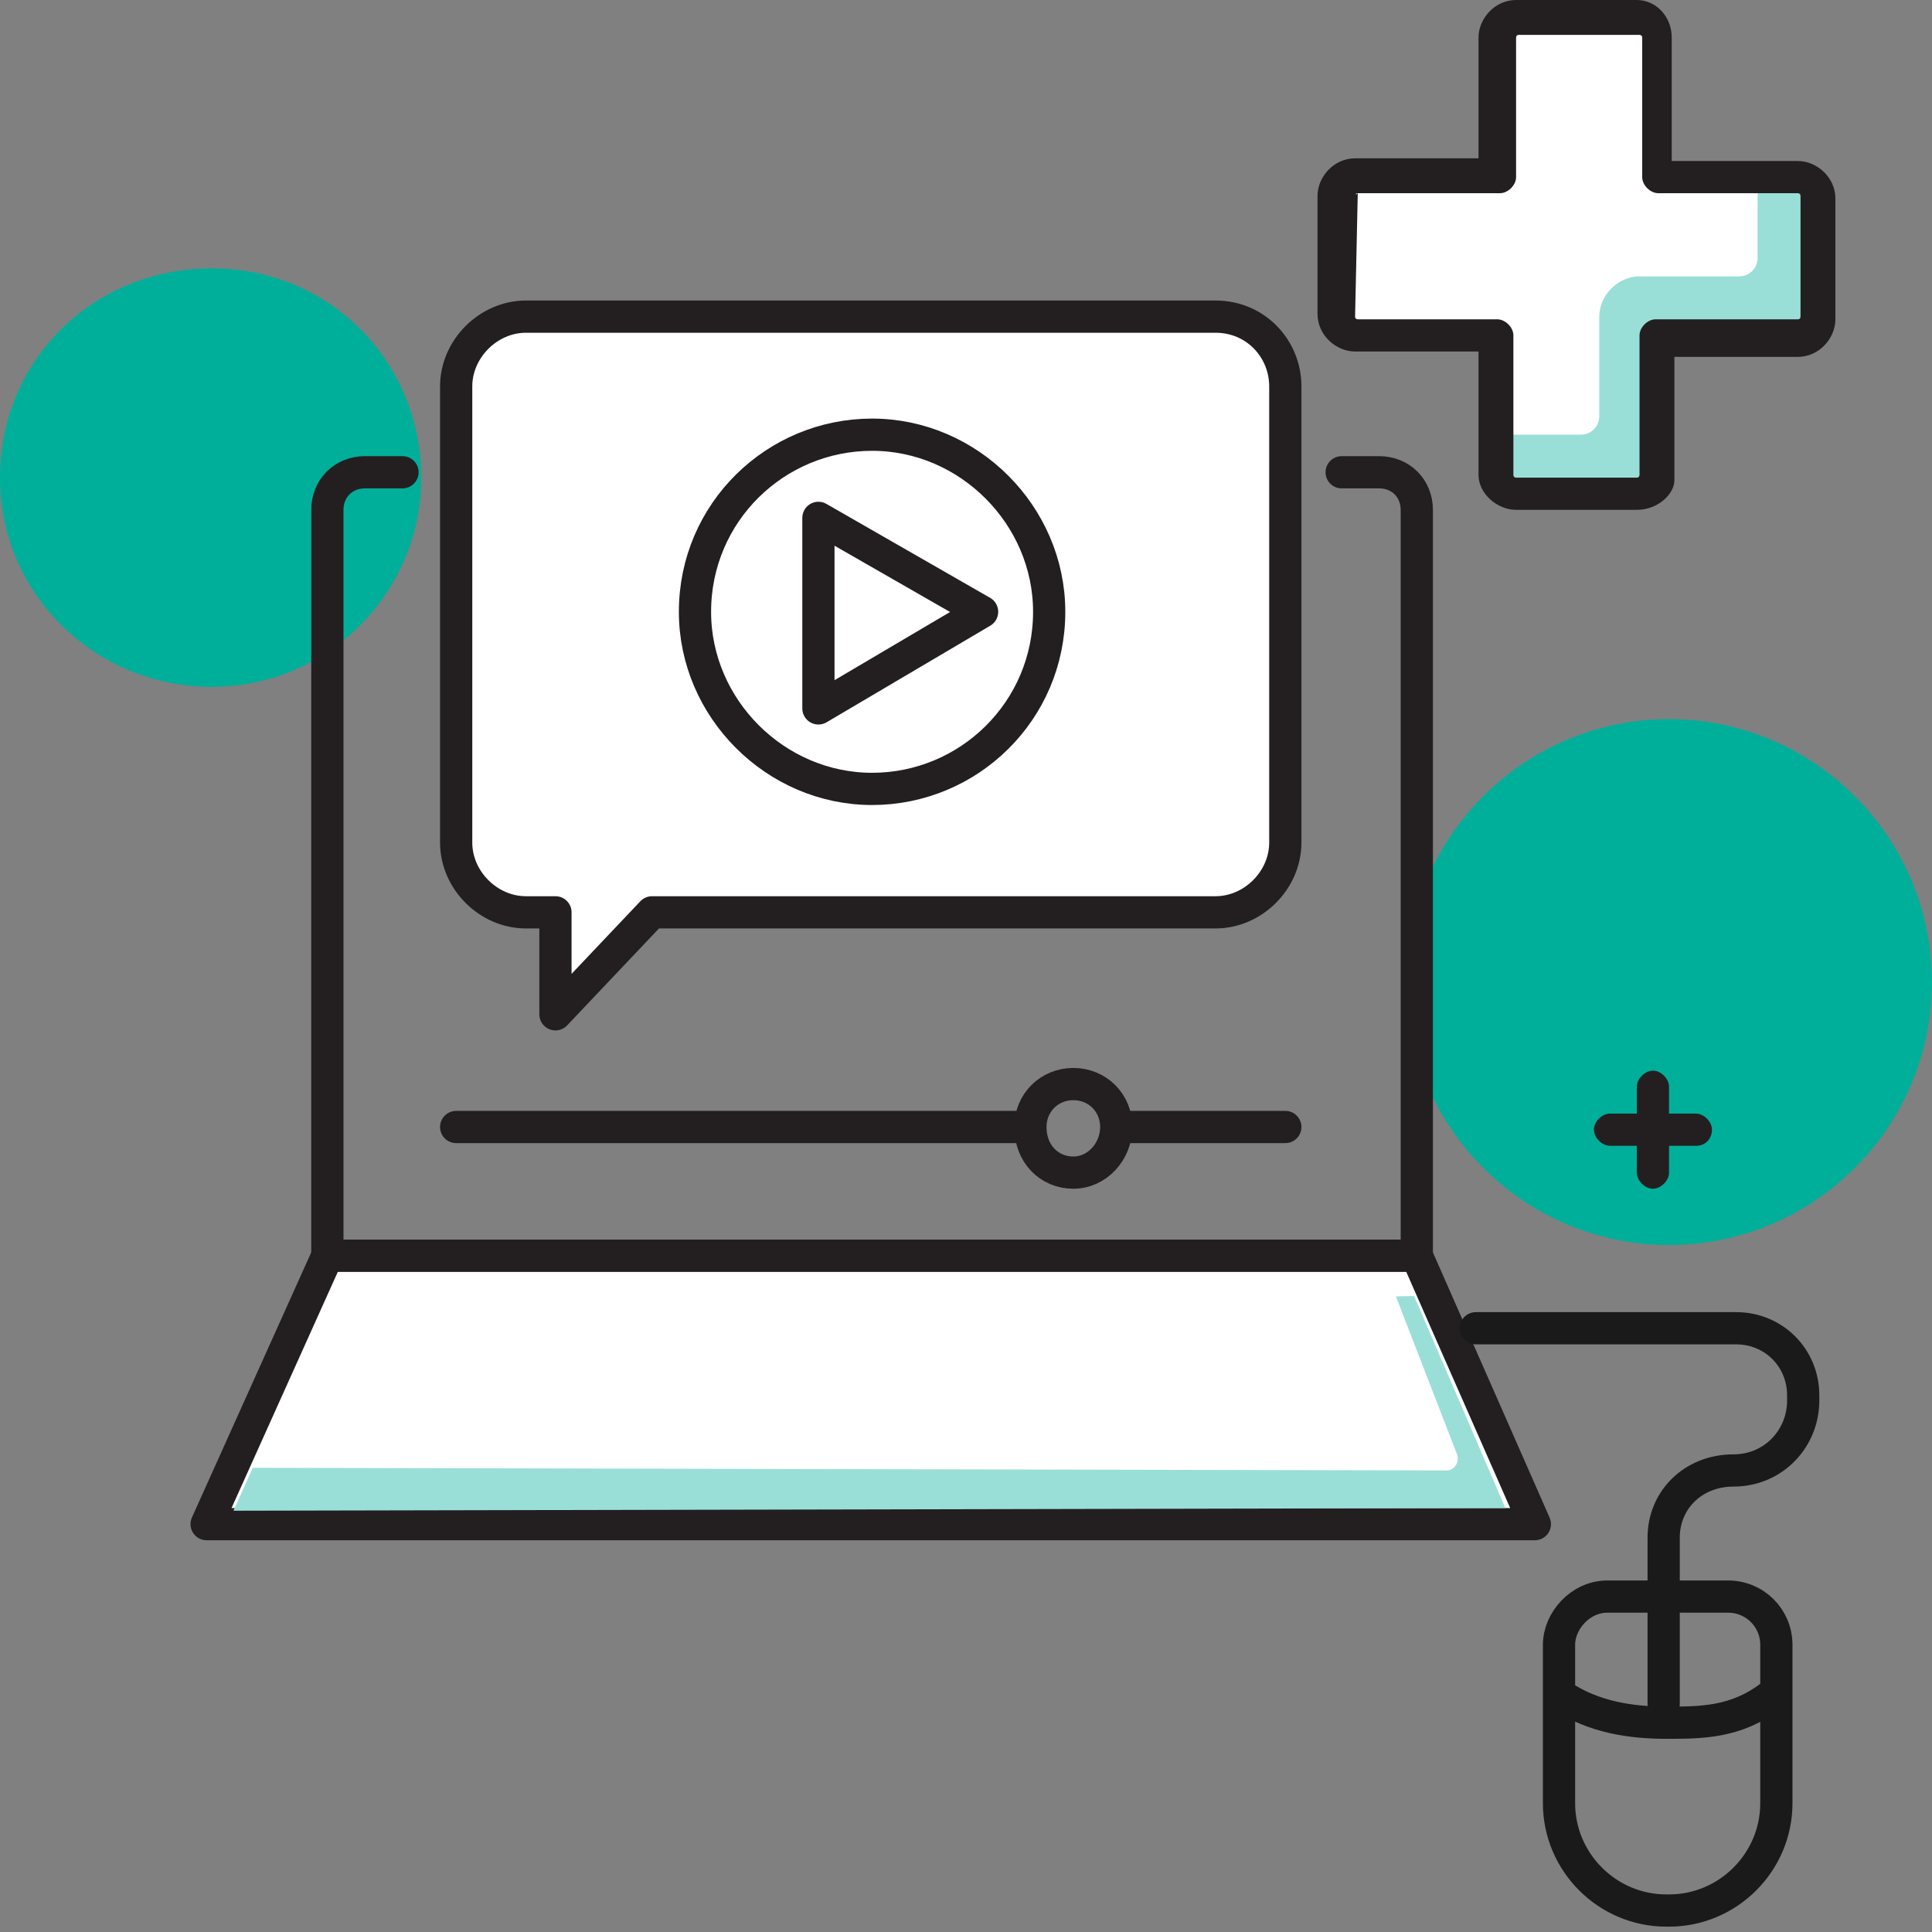
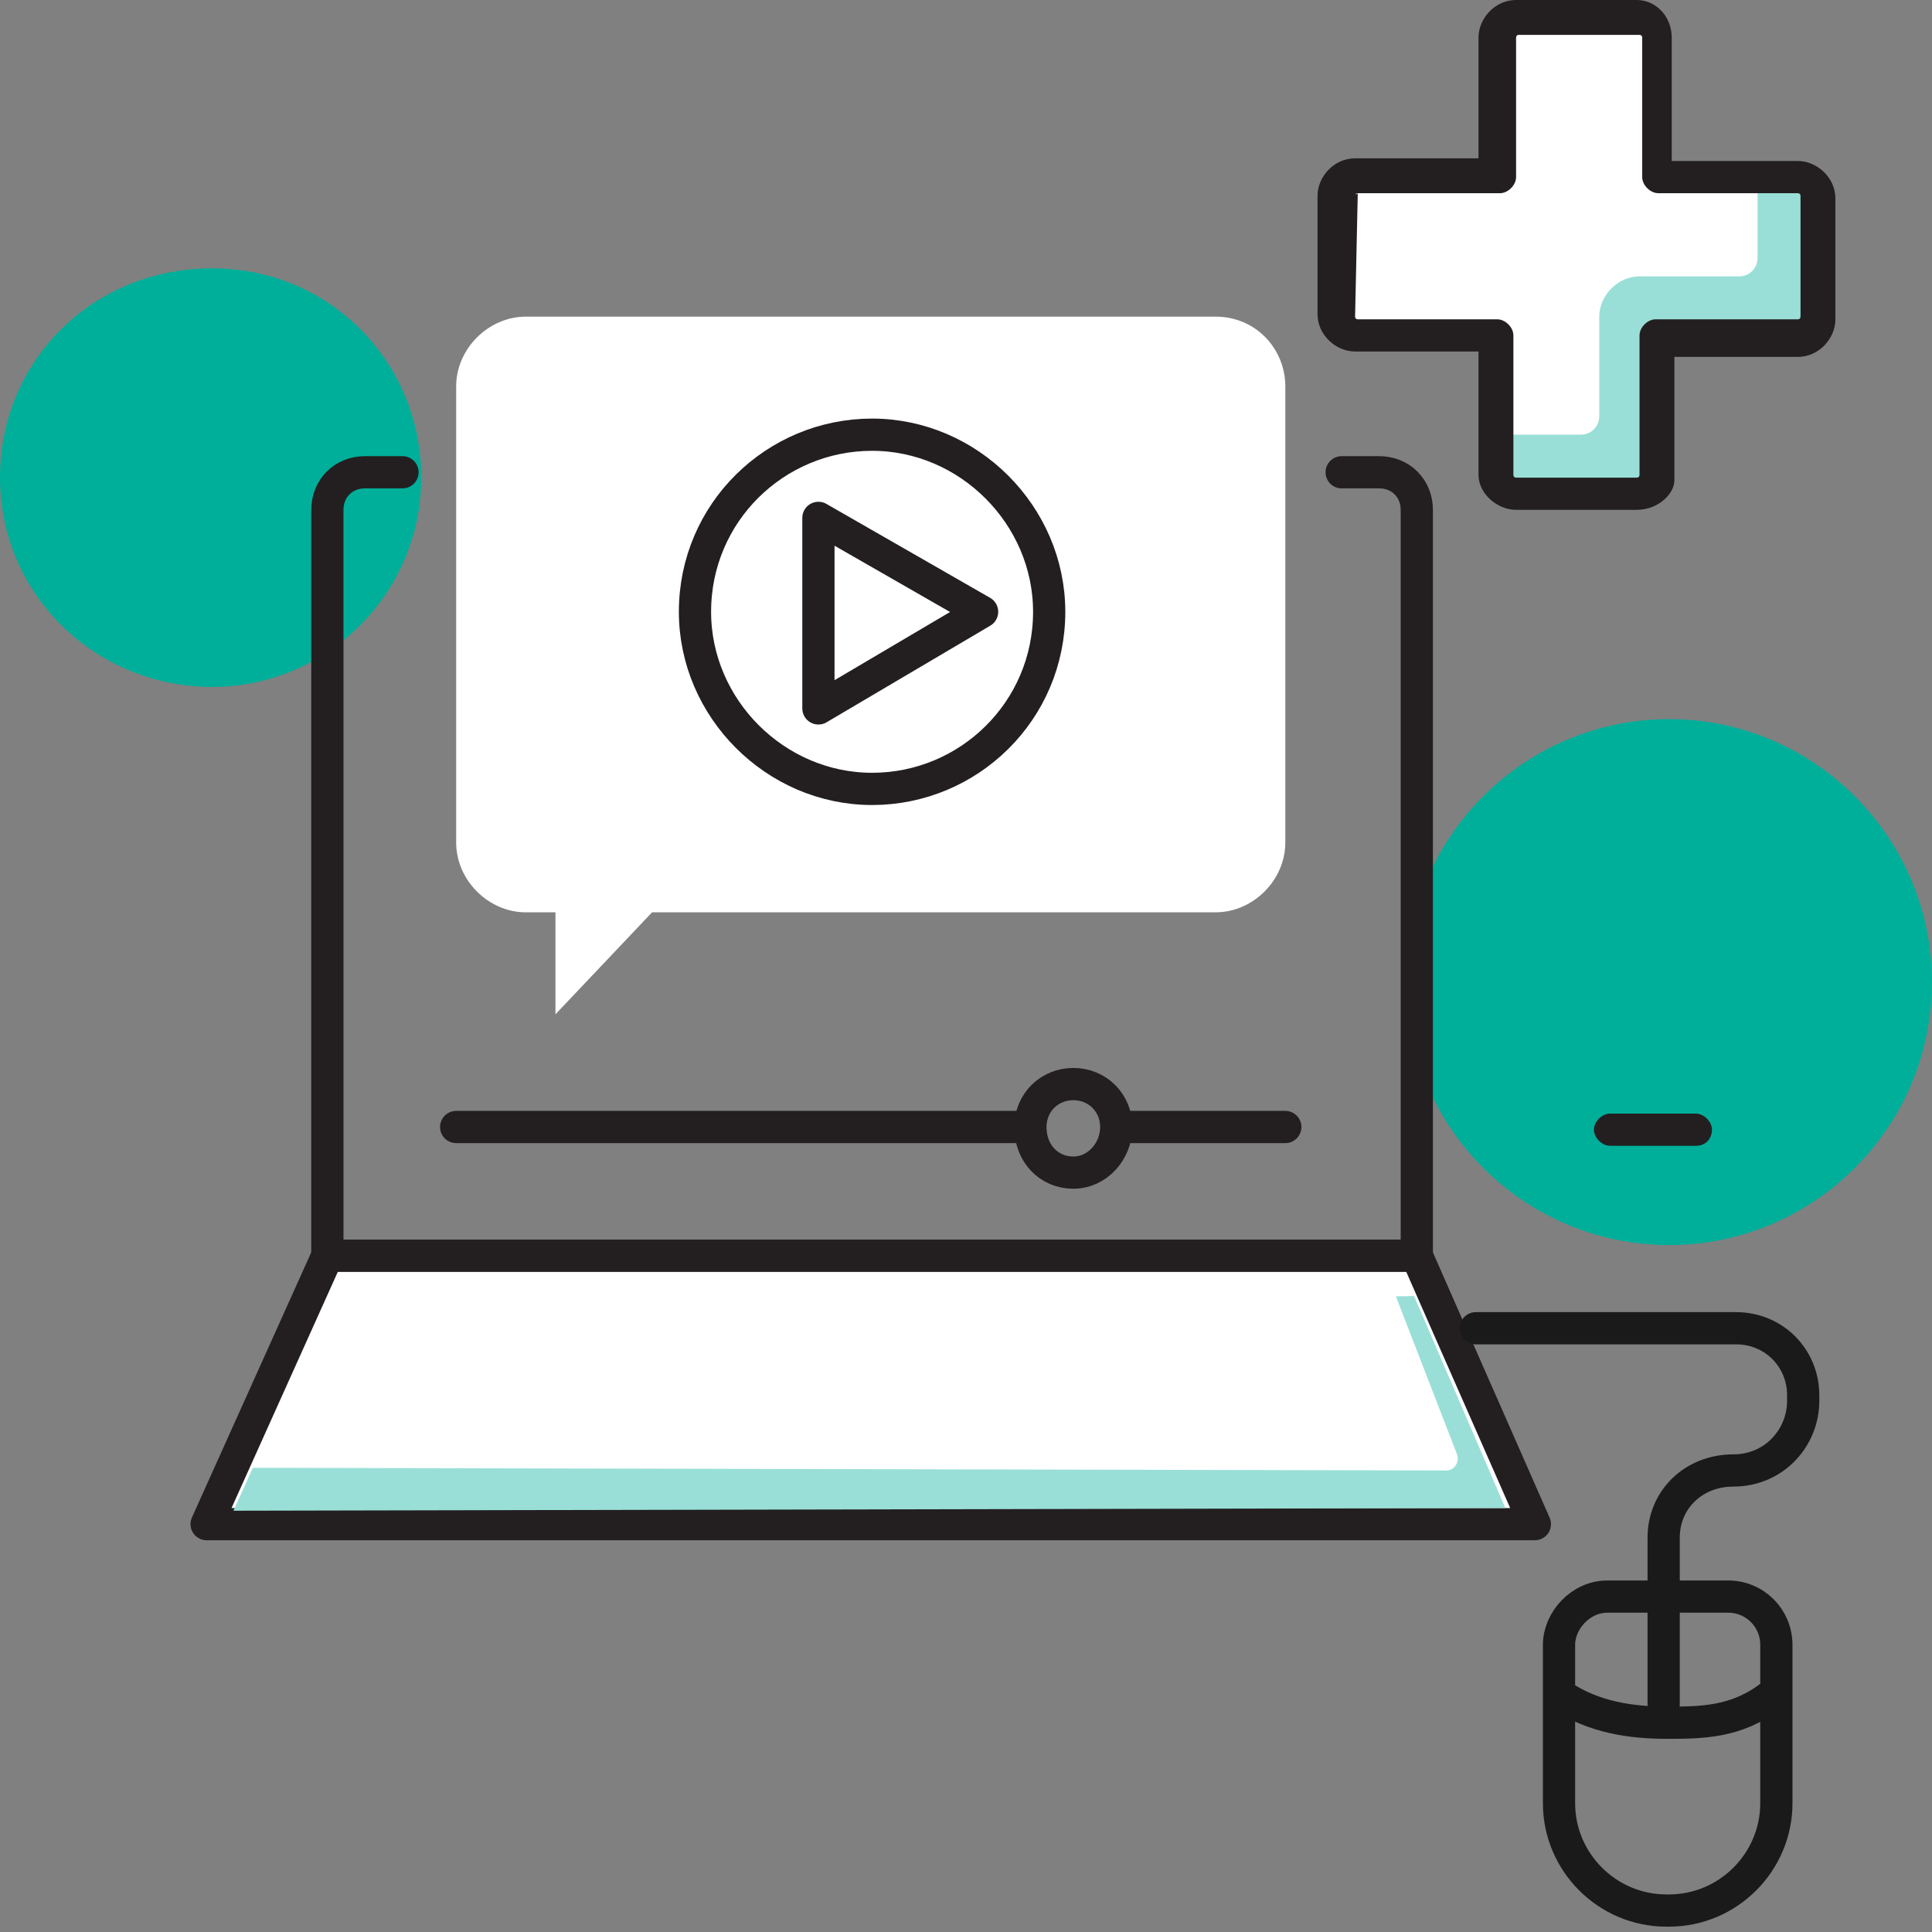
<svg xmlns="http://www.w3.org/2000/svg" xmlns:xlink="http://www.w3.org/1999/xlink" version="1.1" id="Layer_4" x="0px" y="0px" viewBox="0 0 72 72" style="enable-background:new 0 0 72 72;" xml:space="preserve">
  <rect x="0" y="0" width="72" height="72" fill="#808080" stroke="none" />
  <style type="text/css">
	.st0{fill:#00AF9A;}
	.st1{fill:#99DFD7;}
	.st2{fill:#FFFFFF;}
	.st3{fill:#231F20;}
	.st4{clip-path:url(#SVGID_00000087380582519108764260000007856226353937979276_);fill:#231F20;}
	
		.st5{clip-path:url(#SVGID_00000126314296605797841300000008342258226113165236_);fill:none;stroke:#231F20;stroke-width:1.201;stroke-linecap:round;stroke-linejoin:round;stroke-miterlimit:10;}
	.st6{clip-path:url(#SVGID_00000085208887988445688610000014493806814372399772_);fill:#FFFFFF;}
	
		.st7{clip-path:url(#SVGID_00000010303317120921864380000015252796811123031693_);fill:none;stroke:#231F20;stroke-width:1.201;stroke-linecap:round;stroke-linejoin:round;stroke-miterlimit:10;}
	
		.st8{clip-path:url(#SVGID_00000047762384359285837900000008056117895968310975_);fill:none;stroke:#231F20;stroke-width:1.201;stroke-linecap:round;stroke-linejoin:round;stroke-miterlimit:10;}
	
		.st9{clip-path:url(#SVGID_00000085972721345685591670000000644068177689817529_);fill:none;stroke:#1A1A1A;stroke-width:1.201;stroke-linecap:round;stroke-linejoin:round;stroke-miterlimit:22.926;}
	.st10{clip-path:url(#SVGID_00000156570088075045079930000010986436241702821505_);fill:#FFFFFF;}
</style>
  <g>
    <path class="st0" d="M15.7,17.8c0,4.3-3.5,7.8-7.8,7.8S0,22.2,0,17.8S3.5,10,7.9,10S15.7,13.5,15.7,17.8" />
  </g>
  <g>
    <path class="st0" d="M72,36.6c0,5.4-4.4,9.8-9.8,9.8s-9.8-4.4-9.8-9.8s4.4-9.8,9.8-9.8S72,31.2,72,36.6" />
  </g>
  <g>
    <path class="st1" d="M67,6.6h-5.2V1.4c0-0.4-0.3-0.7-0.7-0.7h-4.5c-0.4,0-0.7,0.3-0.7,0.7v5.2h-5.2c-0.4,0-0.7,0.3-0.7,0.7v4.5   c0,0.4,0.3,0.7,0.7,0.7h5.2v5.2c0,0.4,0.3,0.7,0.7,0.7H61c0.4,0,0.7-0.3,0.7-0.7v-5.2H67c0.4,0,0.7-0.3,0.7-0.7V7.3   C67.7,6.9,67.4,6.6,67,6.6" />
  </g>
  <g>
    <path class="st2" d="M65.5,6.6h-3.7V1.4c0-0.4-0.3-0.7-0.7-0.7h-4.5c-0.4,0-0.7,0.3-0.7,0.7v5.2h-5.2c-0.4,0-0.7,0.3-0.7,0.7v4.5   c0,0.4,0.3,0.7,0.7,0.7h5.2v3.7h3c0.4,0,0.7-0.3,0.7-0.7v-3.7c0-0.8,0.7-1.5,1.5-1.5h3.7c0.4,0,0.7-0.3,0.7-0.7   C65.5,9.6,65.5,6.6,65.5,6.6z" />
  </g>
  <g>
    <path class="st3" d="M61,19h-4.5c-0.7,0-1.4-0.6-1.4-1.3v-4.6h-4.6c-0.7,0-1.4-0.6-1.4-1.4V7.3c0-0.7,0.6-1.4,1.4-1.4h4.6V1.4   c0-0.7,0.6-1.4,1.4-1.4H61c0.7,0,1.3,0.6,1.3,1.4V6H67c0.7,0,1.4,0.6,1.4,1.4v4.5c0,0.7-0.6,1.4-1.4,1.4h-4.6v4.6   C62.4,18.4,61.8,19,61,19 M50.6,7.2C50.5,7.2,50.5,7.3,50.6,7.2l-0.1,4.6c0,0.1,0.1,0.1,0.1,0.1h5.2c0.3,0,0.6,0.3,0.6,0.6v5.2   c0,0.1,0.1,0.1,0.1,0.1H61c0.1,0,0.1-0.1,0.1-0.1v-5.2c0-0.3,0.3-0.6,0.6-0.6H67c0.1,0,0.1-0.1,0.1-0.1V7.3c0-0.1-0.1-0.1-0.1-0.1   h-5.2c-0.3,0-0.6-0.3-0.6-0.6V1.4c0-0.1-0.1-0.1-0.1-0.1h-4.5c-0.1,0-0.1,0.1-0.1,0.1v5.2c0,0.3-0.3,0.6-0.6,0.6H50.6z" />
  </g>
  <g>
    <path class="st3" d="M63.2,42.7H60c-0.3,0-0.6-0.3-0.6-0.6s0.3-0.6,0.6-0.6h3.2c0.3,0,0.6,0.3,0.6,0.6S63.6,42.7,63.2,42.7" />
  </g>
  <g>
    <g>
      <g>
        <defs>
          <polyline id="SVGID_1_" points="72,0 0,0 0,72 72,72     " />
        </defs>
        <clipPath id="SVGID_00000052106113319764376460000001853624657655234186_">
          <use xlink:href="#SVGID_1_" style="overflow:visible;" />
        </clipPath>
-         <path style="clip-path:url(#SVGID_00000052106113319764376460000001853624657655234186_);fill:#231F20;" d="M61.6,44.3     c-0.3,0-0.6-0.3-0.6-0.6v-3.2c0-0.3,0.3-0.6,0.6-0.6s0.6,0.3,0.6,0.6v3.2C62.2,44,61.9,44.3,61.6,44.3" />
      </g>
    </g>
  </g>
  <g>
    <g>
      <g>
        <defs>
          <polyline id="SVGID_00000083808236767185079060000016238173208828116149_" points="71.6,0 0,0 0,72 71.6,72     " />
        </defs>
        <clipPath id="SVGID_00000126294074549262931460000010916818476483069313_">
          <use xlink:href="#SVGID_00000083808236767185079060000016238173208828116149_" style="overflow:visible;" />
        </clipPath>
        <path style="clip-path:url(#SVGID_00000126294074549262931460000010916818476483069313_);fill:none;stroke:#231F20;stroke-width:1.201;stroke-linecap:round;stroke-linejoin:round;stroke-miterlimit:10;" d="     M15,17.6h-1.4c-0.8,0-1.4,0.6-1.4,1.4v27.8h40.6V19c0-0.8-0.6-1.4-1.4-1.4H50" />
      </g>
    </g>
  </g>
  <g>
    <g>
      <g>
        <defs>
          <polyline id="SVGID_00000023984237137363163720000016193706606524911490_" points="72,0 0,0 0,72 72,72     " />
        </defs>
        <clipPath id="SVGID_00000044864962550261540740000013959739466887396779_">
          <use xlink:href="#SVGID_00000023984237137363163720000016193706606524911490_" style="overflow:visible;" />
        </clipPath>
        <path style="clip-path:url(#SVGID_00000044864962550261540740000013959739466887396779_);fill:#FFFFFF;" d="M45.3,11.8H19.6     c-1.4,0-2.6,1.2-2.6,2.6v17c0,1.4,1.2,2.6,2.6,2.6h1.1v3.8l3.6-3.8h21c1.4,0,2.6-1.2,2.6-2.6v-17C47.9,13,46.8,11.8,45.3,11.8" />
      </g>
    </g>
  </g>
  <g>
    <g>
      <g>
        <defs>
-           <polyline id="SVGID_00000106115870444736146170000011324396871912637097_" points="72,0 0,0 0,72 72,72     " />
-         </defs>
+           </defs>
        <clipPath id="SVGID_00000152959692121090478280000014405608677614972552_">
          <use xlink:href="#SVGID_00000106115870444736146170000011324396871912637097_" style="overflow:visible;" />
        </clipPath>
        <path style="clip-path:url(#SVGID_00000152959692121090478280000014405608677614972552_);fill:none;stroke:#231F20;stroke-width:1.201;stroke-linecap:round;stroke-linejoin:round;stroke-miterlimit:10;" d="     M45.3,11.8H19.6c-1.4,0-2.6,1.2-2.6,2.6v17c0,1.4,1.2,2.6,2.6,2.6h1.1v3.8l3.6-3.8h21c1.4,0,2.6-1.2,2.6-2.6v-17     C47.9,13,46.8,11.8,45.3,11.8z" />
      </g>
    </g>
  </g>
  <polygon class="st2" points="57.2,56.8 7.7,56.8 12.2,46.8 52.7,46.8 " />
  <g>
    <g>
      <g>
        <defs>
          <polyline id="SVGID_00000101798716778617752050000017419769092630094984_" points="71.9,0 0,0 0,72 71.9,72     " />
        </defs>
        <clipPath id="SVGID_00000021836063195224218000000013092078515776189372_">
          <use xlink:href="#SVGID_00000101798716778617752050000017419769092630094984_" style="overflow:visible;" />
        </clipPath>
        <path style="clip-path:url(#SVGID_00000021836063195224218000000013092078515776189372_);fill:none;stroke:#231F20;stroke-width:1.201;stroke-linecap:round;stroke-linejoin:round;stroke-miterlimit:10;" d="     M39.1,22.8c0,3.7-3,6.6-6.6,6.6s-6.6-3-6.6-6.6c0-3.7,3-6.6,6.6-6.6S39.1,19.2,39.1,22.8z M36.6,22.8l-6.1-3.5v7.1L36.6,22.8z      M47.9,42h-6.3 M38.3,42H17 M41.6,42c0,0.9-0.7,1.7-1.6,1.7c-0.9,0-1.6-0.7-1.6-1.7c0-0.9,0.7-1.6,1.6-1.6     C40.9,40.4,41.6,41.1,41.6,42z M57.2,56.8H7.7l4.5-10h40.6L57.2,56.8z" />
      </g>
    </g>
  </g>
  <g>
    <g>
      <g>
        <defs>
          <polyline id="SVGID_00000146497073111843675640000016887766391362837638_" points="71.9,0 0,0 0,72 71.9,72     " />
        </defs>
        <clipPath id="SVGID_00000158018972751671510630000018436653119894272663_">
          <use xlink:href="#SVGID_00000146497073111843675640000016887766391362837638_" style="overflow:visible;" />
        </clipPath>
        <path style="clip-path:url(#SVGID_00000158018972751671510630000018436653119894272663_);fill:none;stroke:#1A1A1A;stroke-width:1.201;stroke-linecap:round;stroke-linejoin:round;stroke-miterlimit:22.926;" d="     M58.2,63.2c1.2,0.8,2.6,1,3.9,1c1.3,0,2.6,0,3.9-1 M59.9,59.5h4.5c1,0,1.8,0.8,1.8,1.8v5.9c0,2.2-1.8,4-4,4h-0.1     c-2.2,0-4-1.8-4-4v-5.9C58.1,60.4,58.9,59.5,59.9,59.5z M62,63.5v-6.2c0-1.4,1.1-2.5,2.6-2.5s2.6-1.2,2.6-2.6V52     c0-1.4-1.1-2.5-2.5-2.5H55" />
      </g>
    </g>
  </g>
  <polygon class="st1" points="56.1,56.2 8.7,56.3 12,49 52.7,48.3 " />
  <g>
    <g>
      <g>
        <defs>
          <polyline id="SVGID_00000091706883734111016120000018088740436293944760_" points="72,0 0,0 0,72 72,72     " />
        </defs>
        <clipPath id="SVGID_00000009563320379014517960000005423596319981442452_">
          <use xlink:href="#SVGID_00000091706883734111016120000018088740436293944760_" style="overflow:visible;" />
        </clipPath>
        <path style="clip-path:url(#SVGID_00000009563320379014517960000005423596319981442452_);fill:#FFFFFF;" d="M53.9,54.8L9.4,54.7     l2.7-6L51.9,48l2.4,6.2C54.4,54.5,54.2,54.8,53.9,54.8" />
      </g>
    </g>
  </g>
</svg>